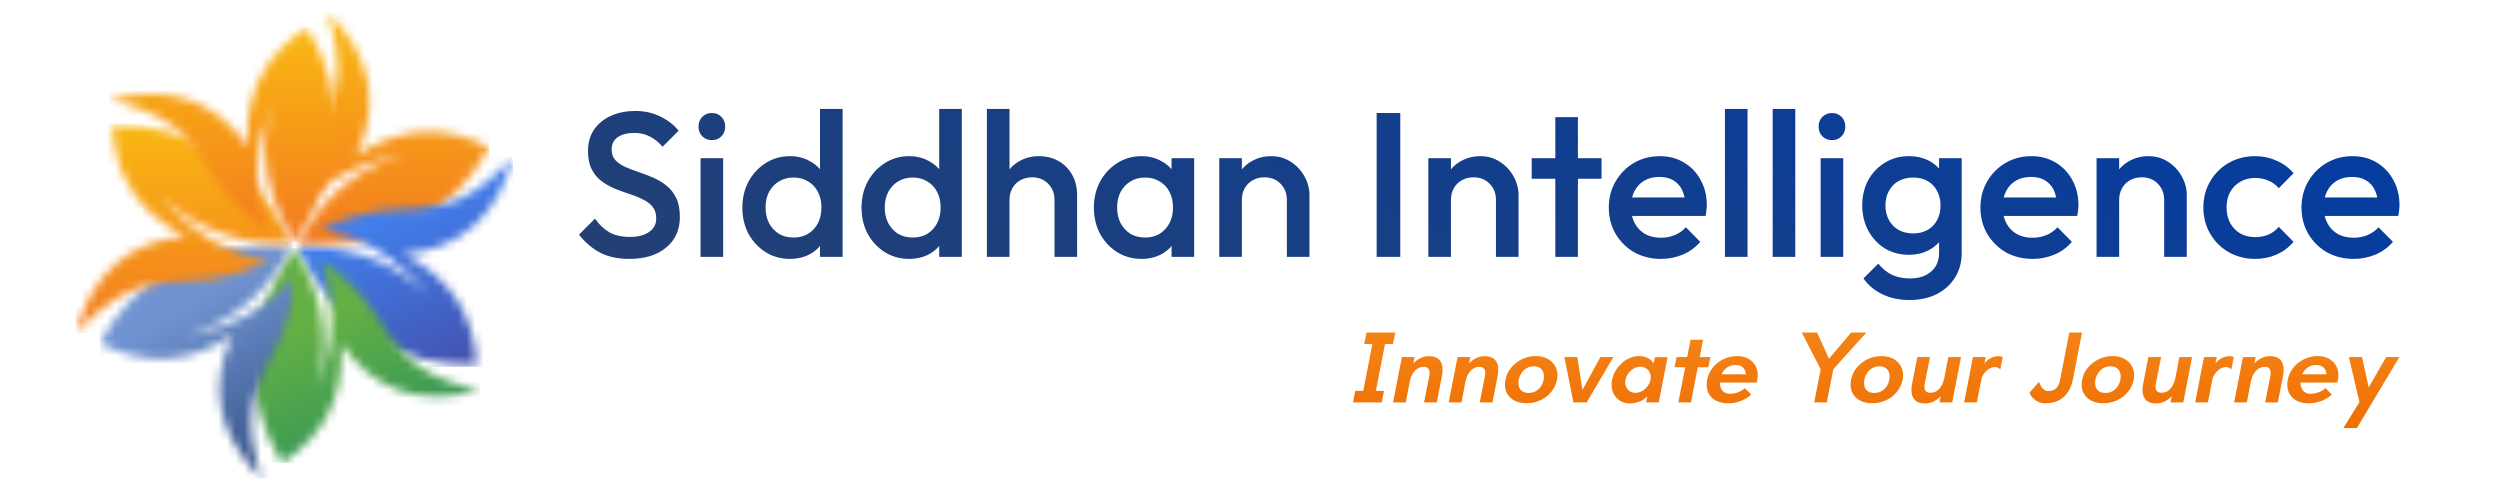
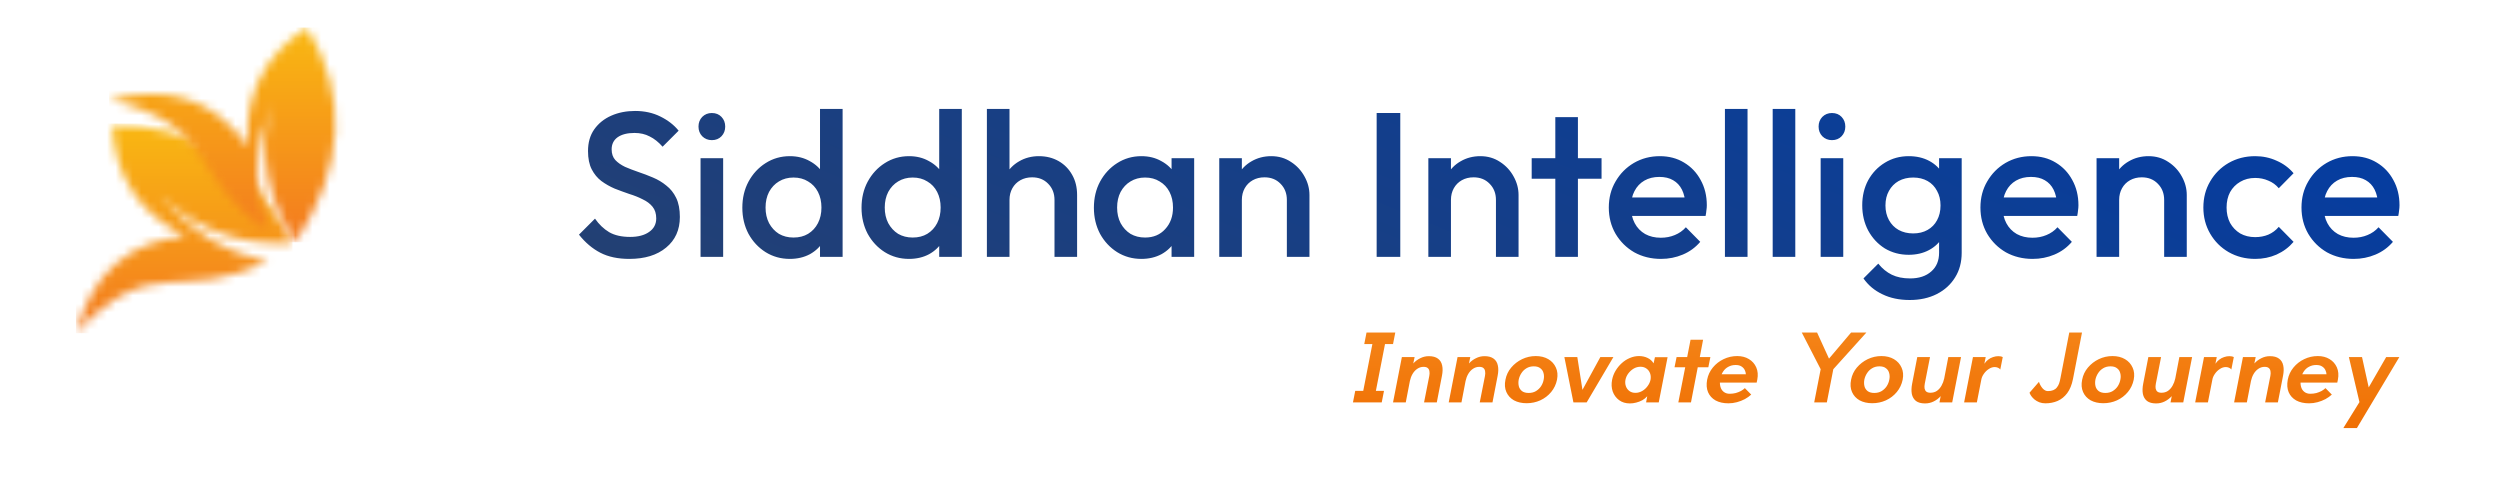
<svg xmlns="http://www.w3.org/2000/svg" width="292" height="56" viewBox="0 0 292 56" fill="none">
  <mask id="mask0_440_2" style="mask-type:luminance" maskUnits="userSpaceOnUse" x="34" y="1" width="24" height="28">
-     <path d="M47.311 17.954C41.693 19.003 37.386 21.366 34.391 25.042C34.94 13.756 42.202 13.95 38.249 1.4C43.342 6.508 44.479 12.086 41.658 18.134C46.652 14.8 51.812 14.486 57.136 17.191C52.698 25.337 45.236 29.136 34.75 28.586C37.385 23.215 41.572 19.671 47.311 17.954Z" fill="white" />
-   </mask>
+     </mask>
  <g mask="url(#mask0_440_2)">
    <path d="M57.136 1.4H34.391V29.136H57.136V1.4Z" fill="url(#paint0_linear_440_2)" />
  </g>
  <mask id="mask1_440_2" style="mask-type:luminance" maskUnits="userSpaceOnUse" x="34" y="18" width="26" height="25">
    <path d="M50.103 34.486C46.386 30.145 42.187 27.597 37.505 26.841C47.553 21.674 51.017 28.06 59.909 18.361C58.032 25.326 53.769 29.099 47.122 29.68C52.506 32.338 55.358 36.649 55.676 42.613C46.403 42.843 39.383 38.279 34.615 28.924C40.584 28.52 45.747 30.374 50.103 34.486Z" fill="white" />
  </mask>
  <g mask="url(#mask1_440_2)">
-     <path d="M59.909 18.361H34.615V42.843H59.909V18.361Z" fill="url(#paint1_linear_440_2)" />
-   </g>
+     </g>
  <mask id="mask2_440_2" style="mask-type:luminance" maskUnits="userSpaceOnUse" x="29" y="28" width="28" height="27">
-     <path d="M37.183 45.17C39.084 39.78 39.191 34.869 37.505 30.436C47.004 36.555 43.205 42.747 56.051 45.599C49.08 47.456 43.681 45.651 39.854 40.185C40.244 46.176 37.937 50.801 32.931 54.06C28.096 46.143 28.538 37.782 34.256 28.975C37.59 33.943 38.566 39.341 37.183 45.17Z" fill="white" />
+     <path d="M37.183 45.17C39.084 39.78 39.191 34.869 37.505 30.436C47.004 36.555 43.205 42.747 56.051 45.599C49.08 47.456 43.681 45.651 39.854 40.185C40.244 46.176 37.937 50.801 32.931 54.06C37.59 33.943 38.566 39.341 37.183 45.17Z" fill="white" />
  </mask>
  <g mask="url(#mask2_440_2)">
-     <path d="M56.051 28.975H28.096V54.06H56.051V28.975Z" fill="url(#paint2_linear_440_2)" />
-   </g>
+     </g>
  <mask id="mask3_440_2" style="mask-type:luminance" maskUnits="userSpaceOnUse" x="11" y="28" width="24" height="28">
    <path d="M21.47 39.323C27.088 38.274 31.395 35.911 34.391 32.235C33.841 43.521 26.579 43.327 30.532 55.877C25.439 50.769 24.302 45.191 27.123 39.144C22.129 42.477 16.97 42.791 11.646 40.086C16.083 31.94 23.546 28.142 34.032 28.691C31.397 34.062 27.21 37.606 21.47 39.323Z" fill="white" />
  </mask>
  <g mask="url(#mask3_440_2)">
-     <path d="M34.391 28.142H11.645V55.877H34.391V28.142Z" fill="url(#paint3_linear_440_2)" />
-   </g>
+     </g>
  <mask id="mask4_440_2" style="mask-type:luminance" maskUnits="userSpaceOnUse" x="8" y="14" width="27" height="25">
    <path d="M18.678 22.791C22.395 27.132 26.595 29.681 31.276 30.437C21.228 35.604 17.765 29.218 8.872 38.917C10.749 31.951 15.012 28.178 21.659 27.597C16.275 24.939 13.424 20.628 13.105 14.664C22.378 14.435 29.399 18.998 34.166 28.354C28.197 28.758 23.034 26.903 18.678 22.791Z" fill="white" />
  </mask>
  <g mask="url(#mask4_440_2)">
    <path d="M34.166 14.435H8.872V38.917H34.166V14.435Z" fill="url(#paint4_linear_440_2)" />
  </g>
  <mask id="mask5_440_2" style="mask-type:luminance" maskUnits="userSpaceOnUse" x="12" y="3" width="28" height="26">
    <path d="M31.598 12.107C29.698 17.497 29.59 22.408 31.277 26.841C21.777 20.722 25.576 14.53 12.731 11.678C19.701 9.821 25.1 11.626 28.927 17.092C28.537 11.101 30.845 6.476 35.85 3.217C40.685 11.133 40.244 19.495 34.525 28.302C31.191 23.334 30.215 17.936 31.598 12.107Z" fill="white" />
  </mask>
  <g mask="url(#mask5_440_2)">
    <path d="M40.686 3.217H12.731V28.302H40.686V3.217Z" fill="url(#paint5_linear_440_2)" />
  </g>
  <path d="M73.504 30.24C72.176 30.24 71.048 30 70.12 29.52C69.192 29.04 68.36 28.336 67.624 27.408L69.496 25.536C69.96 26.208 70.512 26.736 71.152 27.12C71.792 27.488 72.608 27.672 73.6 27.672C74.528 27.672 75.264 27.48 75.808 27.096C76.368 26.712 76.648 26.184 76.648 25.512C76.648 24.952 76.504 24.496 76.216 24.144C75.928 23.792 75.544 23.504 75.064 23.28C74.6 23.04 74.08 22.832 73.504 22.656C72.944 22.464 72.376 22.256 71.8 22.032C71.24 21.792 70.72 21.496 70.24 21.144C69.776 20.792 69.4 20.336 69.112 19.776C68.824 19.216 68.68 18.504 68.68 17.64C68.68 16.648 68.92 15.808 69.4 15.12C69.896 14.416 70.56 13.88 71.392 13.512C72.224 13.144 73.152 12.96 74.176 12.96C75.28 12.96 76.264 13.176 77.128 13.608C78.008 14.04 78.72 14.592 79.264 15.264L77.392 17.136C76.912 16.592 76.408 16.192 75.88 15.936C75.368 15.664 74.776 15.528 74.104 15.528C73.272 15.528 72.616 15.696 72.136 16.032C71.672 16.368 71.44 16.84 71.44 17.448C71.44 17.96 71.584 18.376 71.872 18.696C72.16 19 72.536 19.264 73 19.488C73.48 19.696 74 19.896 74.56 20.088C75.136 20.28 75.704 20.496 76.264 20.736C76.84 20.976 77.36 21.288 77.824 21.672C78.304 22.04 78.688 22.52 78.976 23.112C79.264 23.704 79.408 24.448 79.408 25.344C79.408 26.848 78.872 28.04 77.8 28.92C76.744 29.8 75.312 30.24 73.504 30.24ZM81.824 30V18.48H84.464V30H81.824ZM83.144 16.368C82.696 16.368 82.32 16.216 82.016 15.912C81.728 15.608 81.584 15.232 81.584 14.784C81.584 14.336 81.728 13.96 82.016 13.656C82.32 13.352 82.696 13.2 83.144 13.2C83.608 13.2 83.984 13.352 84.272 13.656C84.56 13.96 84.704 14.336 84.704 14.784C84.704 15.232 84.56 15.608 84.272 15.912C83.984 16.216 83.608 16.368 83.144 16.368ZM92.249 30.24C91.209 30.24 90.265 29.976 89.417 29.448C88.585 28.92 87.921 28.208 87.425 27.312C86.945 26.4 86.705 25.384 86.705 24.264C86.705 23.128 86.945 22.112 87.425 21.216C87.921 20.304 88.585 19.584 89.417 19.056C90.265 18.512 91.209 18.24 92.249 18.24C93.129 18.24 93.905 18.432 94.577 18.816C95.265 19.184 95.809 19.696 96.209 20.352C96.609 21.008 96.809 21.752 96.809 22.584V25.896C96.809 26.728 96.609 27.472 96.209 28.128C95.825 28.784 95.289 29.304 94.601 29.688C93.913 30.056 93.129 30.24 92.249 30.24ZM92.681 27.744C93.337 27.744 93.905 27.6 94.385 27.312C94.881 27.008 95.265 26.592 95.537 26.064C95.809 25.536 95.945 24.928 95.945 24.24C95.945 23.552 95.809 22.944 95.537 22.416C95.265 21.888 94.881 21.48 94.385 21.192C93.905 20.888 93.337 20.736 92.681 20.736C92.041 20.736 91.473 20.888 90.977 21.192C90.497 21.48 90.113 21.888 89.825 22.416C89.553 22.944 89.417 23.552 89.417 24.24C89.417 24.928 89.553 25.536 89.825 26.064C90.113 26.592 90.497 27.008 90.977 27.312C91.473 27.6 92.041 27.744 92.681 27.744ZM98.417 30H95.777V26.904L96.233 24.096L95.777 21.312V12.72H98.417V30ZM106.171 30.24C105.131 30.24 104.187 29.976 103.339 29.448C102.507 28.92 101.843 28.208 101.347 27.312C100.867 26.4 100.627 25.384 100.627 24.264C100.627 23.128 100.867 22.112 101.347 21.216C101.843 20.304 102.507 19.584 103.339 19.056C104.187 18.512 105.131 18.24 106.171 18.24C107.051 18.24 107.827 18.432 108.499 18.816C109.187 19.184 109.731 19.696 110.131 20.352C110.531 21.008 110.731 21.752 110.731 22.584V25.896C110.731 26.728 110.531 27.472 110.131 28.128C109.747 28.784 109.211 29.304 108.523 29.688C107.835 30.056 107.051 30.24 106.171 30.24ZM106.603 27.744C107.259 27.744 107.827 27.6 108.307 27.312C108.803 27.008 109.187 26.592 109.459 26.064C109.731 25.536 109.867 24.928 109.867 24.24C109.867 23.552 109.731 22.944 109.459 22.416C109.187 21.888 108.803 21.48 108.307 21.192C107.827 20.888 107.259 20.736 106.603 20.736C105.963 20.736 105.395 20.888 104.899 21.192C104.419 21.48 104.035 21.888 103.747 22.416C103.475 22.944 103.339 23.552 103.339 24.24C103.339 24.928 103.475 25.536 103.747 26.064C104.035 26.592 104.419 27.008 104.899 27.312C105.395 27.6 105.963 27.744 106.603 27.744ZM112.339 30H109.699V26.904L110.155 24.096L109.699 21.312V12.72H112.339V30ZM123.165 30V23.352C123.165 22.584 122.917 21.952 122.421 21.456C121.941 20.96 121.317 20.712 120.549 20.712C120.037 20.712 119.581 20.824 119.181 21.048C118.781 21.272 118.469 21.584 118.245 21.984C118.021 22.384 117.909 22.84 117.909 23.352L116.877 22.776C116.877 21.896 117.069 21.12 117.453 20.448C117.837 19.76 118.365 19.224 119.037 18.84C119.725 18.44 120.493 18.24 121.341 18.24C122.205 18.24 122.973 18.432 123.645 18.816C124.317 19.2 124.845 19.736 125.229 20.424C125.613 21.096 125.805 21.88 125.805 22.776V30H123.165ZM115.269 30V12.72H117.909V30H115.269ZM133.311 30.24C132.271 30.24 131.327 29.976 130.479 29.448C129.647 28.92 128.983 28.208 128.487 27.312C128.007 26.4 127.767 25.384 127.767 24.264C127.767 23.128 128.007 22.112 128.487 21.216C128.983 20.304 129.647 19.584 130.479 19.056C131.327 18.512 132.271 18.24 133.311 18.24C134.191 18.24 134.967 18.432 135.639 18.816C136.327 19.184 136.871 19.696 137.271 20.352C137.671 21.008 137.871 21.752 137.871 22.584V25.896C137.871 26.728 137.671 27.472 137.271 28.128C136.887 28.784 136.351 29.304 135.663 29.688C134.975 30.056 134.191 30.24 133.311 30.24ZM133.743 27.744C134.719 27.744 135.503 27.416 136.095 26.76C136.703 26.104 137.007 25.264 137.007 24.24C137.007 23.552 136.871 22.944 136.599 22.416C136.327 21.888 135.943 21.48 135.447 21.192C134.967 20.888 134.399 20.736 133.743 20.736C133.103 20.736 132.535 20.888 132.039 21.192C131.559 21.48 131.175 21.888 130.887 22.416C130.615 22.944 130.479 23.552 130.479 24.24C130.479 24.928 130.615 25.536 130.887 26.064C131.175 26.592 131.559 27.008 132.039 27.312C132.535 27.6 133.103 27.744 133.743 27.744ZM136.839 30V26.904L137.295 24.096L136.839 21.312V18.48H139.479V30H136.839ZM150.305 30V23.352C150.305 22.584 150.057 21.952 149.561 21.456C149.081 20.96 148.457 20.712 147.689 20.712C147.177 20.712 146.721 20.824 146.321 21.048C145.921 21.272 145.609 21.584 145.385 21.984C145.161 22.384 145.049 22.84 145.049 23.352L144.017 22.776C144.017 21.896 144.209 21.12 144.593 20.448C144.977 19.76 145.505 19.224 146.177 18.84C146.865 18.44 147.633 18.24 148.481 18.24C149.345 18.24 150.113 18.464 150.785 18.912C151.457 19.344 151.985 19.912 152.369 20.616C152.753 21.304 152.945 22.024 152.945 22.776V30H150.305ZM142.409 30V18.48H145.049V30H142.409ZM160.793 30V13.2H163.553V30H160.793ZM174.727 30V23.352C174.727 22.584 174.479 21.952 173.983 21.456C173.503 20.96 172.879 20.712 172.111 20.712C171.599 20.712 171.143 20.824 170.743 21.048C170.343 21.272 170.031 21.584 169.807 21.984C169.583 22.384 169.471 22.84 169.471 23.352L168.439 22.776C168.439 21.896 168.631 21.12 169.015 20.448C169.399 19.76 169.927 19.224 170.599 18.84C171.287 18.44 172.055 18.24 172.903 18.24C173.767 18.24 174.535 18.464 175.207 18.912C175.879 19.344 176.407 19.912 176.791 20.616C177.175 21.304 177.367 22.024 177.367 22.776V30H174.727ZM166.831 30V18.48H169.471V30H166.831ZM181.661 30V13.68H184.301V30H181.661ZM178.901 20.88V18.48H187.061V20.88H178.901ZM194.004 30.24C192.852 30.24 191.812 29.984 190.884 29.472C189.972 28.944 189.244 28.224 188.7 27.312C188.172 26.4 187.908 25.376 187.908 24.24C187.908 23.104 188.172 22.088 188.7 21.192C189.228 20.28 189.94 19.56 190.836 19.032C191.748 18.504 192.756 18.24 193.86 18.24C194.932 18.24 195.876 18.488 196.692 18.984C197.524 19.48 198.172 20.16 198.636 21.024C199.116 21.888 199.356 22.872 199.356 23.976C199.356 24.168 199.34 24.368 199.307 24.576C199.292 24.768 199.26 24.984 199.212 25.224H189.756V23.064H197.844L196.86 23.928C196.828 23.224 196.692 22.632 196.452 22.152C196.212 21.672 195.868 21.304 195.42 21.048C194.988 20.792 194.452 20.664 193.812 20.664C193.14 20.664 192.556 20.808 192.06 21.096C191.564 21.384 191.18 21.792 190.908 22.32C190.636 22.832 190.5 23.448 190.5 24.168C190.5 24.888 190.644 25.52 190.932 26.064C191.22 26.608 191.628 27.032 192.156 27.336C192.684 27.624 193.292 27.768 193.98 27.768C194.572 27.768 195.116 27.664 195.612 27.456C196.124 27.248 196.556 26.944 196.908 26.544L198.588 28.248C198.028 28.904 197.348 29.4 196.548 29.736C195.748 30.072 194.9 30.24 194.004 30.24ZM201.472 30V12.72H204.112V30H201.472ZM207.05 30V12.72H209.69V30H207.05ZM212.652 30V18.48H215.292V30H212.652ZM213.972 16.368C213.524 16.368 213.148 16.216 212.844 15.912C212.556 15.608 212.412 15.232 212.412 14.784C212.412 14.336 212.556 13.96 212.844 13.656C213.148 13.352 213.524 13.2 213.972 13.2C214.436 13.2 214.812 13.352 215.1 13.656C215.388 13.96 215.532 14.336 215.532 14.784C215.532 15.232 215.388 15.608 215.1 15.912C214.812 16.216 214.436 16.368 213.972 16.368ZM223.053 35.04C221.837 35.04 220.773 34.816 219.861 34.368C218.949 33.936 218.213 33.32 217.653 32.52L219.381 30.792C219.845 31.368 220.373 31.8 220.965 32.088C221.557 32.376 222.269 32.52 223.101 32.52C224.141 32.52 224.965 32.248 225.573 31.704C226.181 31.176 226.485 30.448 226.485 29.52V26.688L226.941 24.144L226.485 21.576V18.48H229.125V29.52C229.125 30.624 228.869 31.584 228.357 32.4C227.845 33.232 227.133 33.88 226.221 34.344C225.309 34.808 224.253 35.04 223.053 35.04ZM222.933 29.76C221.909 29.76 220.981 29.512 220.149 29.016C219.333 28.504 218.685 27.808 218.205 26.928C217.741 26.048 217.509 25.064 217.509 23.976C217.509 22.888 217.741 21.912 218.205 21.048C218.685 20.184 219.333 19.504 220.149 19.008C220.981 18.496 221.909 18.24 222.933 18.24C223.845 18.24 224.645 18.424 225.333 18.792C226.021 19.16 226.557 19.672 226.941 20.328C227.325 20.968 227.517 21.72 227.517 22.584V25.416C227.517 26.264 227.317 27.016 226.917 27.672C226.533 28.328 225.997 28.84 225.309 29.208C224.621 29.576 223.829 29.76 222.933 29.76ZM223.461 27.264C224.101 27.264 224.661 27.128 225.141 26.856C225.621 26.584 225.989 26.208 226.245 25.728C226.517 25.232 226.653 24.656 226.653 24C226.653 23.344 226.517 22.776 226.245 22.296C225.989 21.8 225.621 21.416 225.141 21.144C224.661 20.872 224.101 20.736 223.461 20.736C222.821 20.736 222.253 20.872 221.757 21.144C221.277 21.416 220.901 21.8 220.629 22.296C220.357 22.776 220.221 23.344 220.221 24C220.221 24.64 220.357 25.208 220.629 25.704C220.901 26.2 221.277 26.584 221.757 26.856C222.253 27.128 222.821 27.264 223.461 27.264ZM237.41 30.24C236.258 30.24 235.218 29.984 234.29 29.472C233.378 28.944 232.65 28.224 232.106 27.312C231.578 26.4 231.314 25.376 231.314 24.24C231.314 23.104 231.578 22.088 232.106 21.192C232.634 20.28 233.346 19.56 234.242 19.032C235.154 18.504 236.162 18.24 237.266 18.24C238.338 18.24 239.282 18.488 240.098 18.984C240.93 19.48 241.578 20.16 242.042 21.024C242.522 21.888 242.762 22.872 242.762 23.976C242.762 24.168 242.746 24.368 242.714 24.576C242.698 24.768 242.666 24.984 242.618 25.224H233.162V23.064H241.25L240.266 23.928C240.234 23.224 240.098 22.632 239.858 22.152C239.618 21.672 239.274 21.304 238.826 21.048C238.394 20.792 237.858 20.664 237.218 20.664C236.546 20.664 235.962 20.808 235.466 21.096C234.97 21.384 234.586 21.792 234.314 22.32C234.042 22.832 233.906 23.448 233.906 24.168C233.906 24.888 234.05 25.52 234.338 26.064C234.626 26.608 235.034 27.032 235.562 27.336C236.09 27.624 236.698 27.768 237.386 27.768C237.978 27.768 238.522 27.664 239.018 27.456C239.53 27.248 239.962 26.944 240.314 26.544L241.994 28.248C241.434 28.904 240.754 29.4 239.954 29.736C239.154 30.072 238.306 30.24 237.41 30.24ZM252.774 30V23.352C252.774 22.584 252.526 21.952 252.03 21.456C251.55 20.96 250.926 20.712 250.158 20.712C249.646 20.712 249.19 20.824 248.79 21.048C248.39 21.272 248.078 21.584 247.854 21.984C247.63 22.384 247.518 22.84 247.518 23.352L246.486 22.776C246.486 21.896 246.678 21.12 247.062 20.448C247.446 19.76 247.974 19.224 248.646 18.84C249.334 18.44 250.102 18.24 250.95 18.24C251.814 18.24 252.582 18.464 253.254 18.912C253.926 19.344 254.454 19.912 254.838 20.616C255.222 21.304 255.414 22.024 255.414 22.776V30H252.774ZM244.878 30V18.48H247.518V30H244.878ZM263.401 30.24C262.265 30.24 261.233 29.976 260.305 29.448C259.393 28.92 258.673 28.2 258.145 27.288C257.617 26.376 257.353 25.36 257.353 24.24C257.353 23.104 257.617 22.088 258.145 21.192C258.673 20.28 259.393 19.56 260.305 19.032C261.233 18.504 262.265 18.24 263.401 18.24C264.297 18.24 265.129 18.416 265.897 18.768C266.681 19.104 267.345 19.592 267.889 20.232L266.161 21.984C265.825 21.584 265.417 21.288 264.937 21.096C264.473 20.888 263.961 20.784 263.401 20.784C262.745 20.784 262.161 20.936 261.649 21.24C261.153 21.528 260.761 21.928 260.473 22.44C260.201 22.952 260.065 23.552 260.065 24.24C260.065 24.912 260.201 25.512 260.473 26.04C260.761 26.552 261.153 26.96 261.649 27.264C262.161 27.552 262.745 27.696 263.401 27.696C263.961 27.696 264.473 27.6 264.937 27.408C265.417 27.2 265.825 26.896 266.161 26.496L267.889 28.248C267.345 28.888 266.681 29.384 265.897 29.736C265.129 30.072 264.297 30.24 263.401 30.24ZM274.91 30.24C273.758 30.24 272.718 29.984 271.79 29.472C270.878 28.944 270.15 28.224 269.606 27.312C269.078 26.4 268.814 25.376 268.814 24.24C268.814 23.104 269.078 22.088 269.606 21.192C270.134 20.28 270.846 19.56 271.742 19.032C272.654 18.504 273.662 18.24 274.766 18.24C275.838 18.24 276.782 18.488 277.598 18.984C278.43 19.48 279.078 20.16 279.542 21.024C280.022 21.888 280.262 22.872 280.262 23.976C280.262 24.168 280.246 24.368 280.214 24.576C280.198 24.768 280.166 24.984 280.118 25.224H270.662V23.064H278.75L277.766 23.928C277.734 23.224 277.598 22.632 277.358 22.152C277.118 21.672 276.774 21.304 276.326 21.048C275.894 20.792 275.358 20.664 274.718 20.664C274.046 20.664 273.462 20.808 272.966 21.096C272.47 21.384 272.086 21.792 271.814 22.32C271.542 22.832 271.406 23.448 271.406 24.168C271.406 24.888 271.55 25.52 271.838 26.064C272.126 26.608 272.534 27.032 273.062 27.336C273.59 27.624 274.198 27.768 274.886 27.768C275.478 27.768 276.022 27.664 276.518 27.456C277.03 27.248 277.462 26.944 277.814 26.544L279.494 28.248C278.934 28.904 278.254 29.4 277.454 29.736C276.654 30.072 275.806 30.24 274.91 30.24Z" fill="url(#paint6_linear_440_2)" />
  <path d="M159.01 46.76L160.51 39.08H161.986L160.486 46.76H159.01ZM158.026 47L158.29 45.656H161.65L161.386 47H158.026ZM159.346 40.184L159.61 38.84H162.97L162.706 40.184H159.346ZM162.706 47L163.738 41.708H165.226L165.07 42.452C165.302 42.196 165.574 41.992 165.886 41.84C166.198 41.68 166.534 41.6 166.894 41.6C167.342 41.6 167.694 41.696 167.95 41.888C168.206 42.072 168.37 42.336 168.442 42.68C168.522 43.024 168.514 43.432 168.418 43.904L167.818 47H166.33L166.942 43.904C166.982 43.696 166.986 43.512 166.954 43.352C166.93 43.192 166.862 43.068 166.75 42.98C166.646 42.892 166.486 42.848 166.27 42.848C166.006 42.848 165.762 42.924 165.538 43.076C165.322 43.22 165.138 43.42 164.986 43.676C164.842 43.924 164.738 44.2 164.674 44.504L164.194 47H162.706ZM169.21 47L170.242 41.708H171.73L171.574 42.452C171.806 42.196 172.078 41.992 172.39 41.84C172.702 41.68 173.038 41.6 173.398 41.6C173.846 41.6 174.198 41.696 174.454 41.888C174.71 42.072 174.874 42.336 174.946 42.68C175.026 43.024 175.018 43.432 174.922 43.904L174.322 47H172.834L173.446 43.904C173.486 43.696 173.49 43.512 173.458 43.352C173.434 43.192 173.366 43.068 173.254 42.98C173.15 42.892 172.99 42.848 172.774 42.848C172.51 42.848 172.266 42.924 172.042 43.076C171.826 43.22 171.642 43.42 171.49 43.676C171.346 43.924 171.242 44.2 171.178 44.504L170.698 47H169.21ZM178.308 47.096C177.74 47.096 177.248 46.984 176.832 46.76C176.424 46.528 176.128 46.204 175.944 45.788C175.76 45.372 175.724 44.892 175.836 44.348C175.94 43.812 176.164 43.34 176.508 42.932C176.86 42.516 177.284 42.188 177.78 41.948C178.284 41.708 178.816 41.588 179.376 41.588C179.944 41.588 180.432 41.708 180.84 41.948C181.248 42.188 181.544 42.516 181.728 42.932C181.92 43.34 181.964 43.812 181.86 44.348C181.748 44.892 181.52 45.372 181.176 45.788C180.832 46.204 180.408 46.528 179.904 46.76C179.408 46.984 178.876 47.096 178.308 47.096ZM178.548 45.896C178.876 45.896 179.16 45.824 179.4 45.68C179.648 45.528 179.848 45.336 180 45.104C180.152 44.864 180.252 44.612 180.3 44.348C180.356 44.076 180.352 43.824 180.288 43.592C180.232 43.352 180.108 43.16 179.916 43.016C179.732 42.864 179.476 42.788 179.148 42.788C178.82 42.788 178.532 42.864 178.284 43.016C178.044 43.16 177.848 43.352 177.696 43.592C177.544 43.824 177.44 44.076 177.384 44.348C177.336 44.612 177.34 44.864 177.396 45.104C177.452 45.336 177.576 45.528 177.768 45.68C177.96 45.824 178.22 45.896 178.548 45.896ZM183.775 47L182.719 41.708H184.231L184.831 45.536L186.919 41.708H188.443L185.323 47H183.775ZM190.369 47.12C189.873 47.12 189.453 46.992 189.109 46.736C188.765 46.48 188.517 46.144 188.365 45.728C188.221 45.304 188.197 44.848 188.293 44.36C188.365 43.992 188.497 43.644 188.689 43.316C188.889 42.98 189.129 42.684 189.409 42.428C189.697 42.164 190.013 41.96 190.357 41.816C190.709 41.664 191.069 41.588 191.437 41.588C191.805 41.588 192.137 41.66 192.433 41.804C192.729 41.94 192.965 42.152 193.141 42.44L193.297 41.72H194.773L193.741 47H192.265L192.397 46.28C192.237 46.464 192.045 46.62 191.821 46.748C191.597 46.868 191.357 46.96 191.101 47.024C190.853 47.088 190.609 47.12 190.369 47.12ZM191.017 45.884C191.297 45.884 191.561 45.812 191.809 45.668C192.057 45.524 192.265 45.336 192.433 45.104C192.609 44.872 192.725 44.624 192.781 44.36C192.829 44.088 192.813 43.84 192.733 43.616C192.653 43.384 192.513 43.196 192.313 43.052C192.121 42.908 191.885 42.836 191.605 42.836C191.325 42.836 191.061 42.908 190.813 43.052C190.573 43.196 190.365 43.384 190.189 43.616C190.021 43.84 189.909 44.088 189.853 44.36C189.805 44.624 189.821 44.872 189.901 45.104C189.981 45.336 190.117 45.524 190.309 45.668C190.501 45.812 190.737 45.884 191.017 45.884ZM196.029 47L196.833 42.896H195.585L195.825 41.708H197.061L197.457 39.68H198.921L198.537 41.708H199.773L199.533 42.896H198.297L197.505 47H196.029ZM201.878 47.108C201.294 47.108 200.794 46.996 200.378 46.772C199.97 46.54 199.678 46.22 199.502 45.812C199.326 45.396 199.29 44.908 199.394 44.348C199.498 43.812 199.722 43.336 200.066 42.92C200.41 42.504 200.826 42.18 201.314 41.948C201.81 41.708 202.342 41.588 202.91 41.588C203.43 41.588 203.882 41.704 204.266 41.936C204.658 42.168 204.946 42.492 205.13 42.908C205.314 43.324 205.354 43.804 205.25 44.348L205.178 44.684H200.522L200.714 43.712H203.918C203.91 43.544 203.866 43.38 203.786 43.22C203.706 43.052 203.578 42.912 203.402 42.8C203.234 42.688 203.006 42.632 202.718 42.632C202.406 42.632 202.126 42.7 201.878 42.836C201.63 42.964 201.426 43.148 201.266 43.388C201.106 43.628 200.994 43.908 200.93 44.228C200.866 44.588 200.87 44.9 200.942 45.164C201.014 45.428 201.146 45.632 201.338 45.776C201.53 45.92 201.758 45.992 202.022 45.992C202.27 45.992 202.506 45.964 202.73 45.908C202.954 45.844 203.158 45.764 203.342 45.668C203.526 45.564 203.678 45.452 203.798 45.332L204.542 46.088C204.334 46.28 204.086 46.456 203.798 46.616C203.51 46.768 203.202 46.888 202.874 46.976C202.546 47.064 202.214 47.108 201.878 47.108ZM211.899 47L212.655 43.124L210.447 38.84H212.235L213.627 41.888L216.207 38.84H217.995L214.131 43.124L213.375 47H211.899ZM218.679 47.096C218.111 47.096 217.619 46.984 217.203 46.76C216.795 46.528 216.499 46.204 216.315 45.788C216.131 45.372 216.095 44.892 216.207 44.348C216.311 43.812 216.535 43.34 216.879 42.932C217.231 42.516 217.655 42.188 218.151 41.948C218.655 41.708 219.187 41.588 219.747 41.588C220.315 41.588 220.803 41.708 221.211 41.948C221.619 42.188 221.915 42.516 222.099 42.932C222.291 43.34 222.335 43.812 222.231 44.348C222.119 44.892 221.891 45.372 221.547 45.788C221.203 46.204 220.779 46.528 220.275 46.76C219.779 46.984 219.247 47.096 218.679 47.096ZM218.919 45.896C219.247 45.896 219.531 45.824 219.771 45.68C220.019 45.528 220.219 45.336 220.371 45.104C220.523 44.864 220.623 44.612 220.671 44.348C220.727 44.076 220.723 43.824 220.659 43.592C220.603 43.352 220.479 43.16 220.287 43.016C220.103 42.864 219.847 42.788 219.519 42.788C219.191 42.788 218.903 42.864 218.655 43.016C218.415 43.16 218.219 43.352 218.067 43.592C217.915 43.824 217.811 44.076 217.755 44.348C217.707 44.612 217.711 44.864 217.767 45.104C217.823 45.336 217.947 45.528 218.139 45.68C218.331 45.824 218.591 45.896 218.919 45.896ZM224.837 47.12C224.389 47.12 224.037 47.024 223.781 46.832C223.533 46.632 223.373 46.36 223.301 46.016C223.237 45.664 223.249 45.264 223.337 44.816L223.937 41.708H225.425L224.813 44.816C224.773 45.024 224.765 45.208 224.789 45.368C224.821 45.528 224.889 45.652 224.993 45.74C225.105 45.828 225.265 45.872 225.473 45.872C225.761 45.872 226.013 45.8 226.229 45.656C226.445 45.504 226.625 45.3 226.769 45.044C226.913 44.788 227.017 44.512 227.081 44.216L227.561 41.708H229.049L228.017 47H226.529L226.673 46.268C226.433 46.532 226.157 46.74 225.845 46.892C225.541 47.044 225.205 47.12 224.837 47.12ZM229.409 47L230.441 41.708H231.929L231.773 42.488C231.901 42.296 232.049 42.136 232.217 42.008C232.393 41.872 232.581 41.772 232.781 41.708C232.989 41.636 233.197 41.6 233.405 41.6C233.485 41.6 233.573 41.608 233.669 41.624C233.765 41.64 233.849 41.668 233.921 41.708L233.633 43.16C233.561 43.056 233.465 42.984 233.345 42.944C233.233 42.896 233.113 42.872 232.985 42.872C232.745 42.872 232.513 42.948 232.289 43.1C232.065 43.244 231.873 43.432 231.713 43.664C231.553 43.888 231.453 44.12 231.413 44.36L230.897 47H229.409ZM238.906 47.108C238.65 47.108 238.414 47.068 238.198 46.988C237.982 46.9 237.794 46.792 237.634 46.664C237.482 46.536 237.354 46.4 237.25 46.256C237.154 46.112 237.086 45.984 237.046 45.872L238.15 44.6C238.246 44.888 238.386 45.14 238.57 45.356C238.762 45.572 238.97 45.68 239.194 45.68C239.442 45.68 239.65 45.644 239.818 45.572C239.994 45.5 240.134 45.396 240.238 45.26C240.35 45.124 240.438 44.968 240.502 44.792C240.566 44.608 240.618 44.404 240.658 44.18L241.69 38.84H243.178L242.122 44.276C241.986 44.956 241.762 45.504 241.45 45.92C241.138 46.336 240.762 46.64 240.322 46.832C239.89 47.016 239.418 47.108 238.906 47.108ZM245.667 47.096C245.099 47.096 244.607 46.984 244.191 46.76C243.783 46.528 243.487 46.204 243.303 45.788C243.119 45.372 243.083 44.892 243.195 44.348C243.299 43.812 243.523 43.34 243.867 42.932C244.219 42.516 244.643 42.188 245.139 41.948C245.643 41.708 246.175 41.588 246.735 41.588C247.303 41.588 247.791 41.708 248.199 41.948C248.607 42.188 248.903 42.516 249.087 42.932C249.279 43.34 249.323 43.812 249.219 44.348C249.107 44.892 248.879 45.372 248.535 45.788C248.191 46.204 247.767 46.528 247.263 46.76C246.767 46.984 246.235 47.096 245.667 47.096ZM245.907 45.896C246.235 45.896 246.519 45.824 246.759 45.68C247.007 45.528 247.207 45.336 247.359 45.104C247.511 44.864 247.611 44.612 247.659 44.348C247.715 44.076 247.711 43.824 247.647 43.592C247.591 43.352 247.467 43.16 247.275 43.016C247.091 42.864 246.835 42.788 246.507 42.788C246.179 42.788 245.891 42.864 245.643 43.016C245.403 43.16 245.207 43.352 245.055 43.592C244.903 43.824 244.799 44.076 244.743 44.348C244.695 44.612 244.699 44.864 244.755 45.104C244.811 45.336 244.935 45.528 245.127 45.68C245.319 45.824 245.579 45.896 245.907 45.896ZM251.825 47.12C251.377 47.12 251.025 47.024 250.769 46.832C250.521 46.632 250.361 46.36 250.289 46.016C250.225 45.664 250.237 45.264 250.325 44.816L250.925 41.708H252.413L251.801 44.816C251.761 45.024 251.753 45.208 251.777 45.368C251.809 45.528 251.877 45.652 251.981 45.74C252.093 45.828 252.253 45.872 252.461 45.872C252.749 45.872 253.001 45.8 253.217 45.656C253.433 45.504 253.613 45.3 253.757 45.044C253.901 44.788 254.005 44.512 254.069 44.216L254.549 41.708H256.037L255.005 47H253.517L253.661 46.268C253.421 46.532 253.145 46.74 252.833 46.892C252.529 47.044 252.193 47.12 251.825 47.12ZM256.397 47L257.429 41.708H258.917L258.761 42.488C258.889 42.296 259.037 42.136 259.205 42.008C259.381 41.872 259.569 41.772 259.769 41.708C259.977 41.636 260.185 41.6 260.393 41.6C260.473 41.6 260.561 41.608 260.657 41.624C260.753 41.64 260.837 41.668 260.909 41.708L260.621 43.16C260.549 43.056 260.453 42.984 260.333 42.944C260.221 42.896 260.101 42.872 259.973 42.872C259.733 42.872 259.501 42.948 259.277 43.1C259.053 43.244 258.861 43.432 258.701 43.664C258.541 43.888 258.441 44.12 258.401 44.36L257.885 47H256.397ZM260.944 47L261.976 41.708H263.464L263.308 42.452C263.54 42.196 263.812 41.992 264.124 41.84C264.436 41.68 264.772 41.6 265.132 41.6C265.58 41.6 265.932 41.696 266.188 41.888C266.444 42.072 266.608 42.336 266.68 42.68C266.76 43.024 266.752 43.432 266.656 43.904L266.056 47H264.568L265.18 43.904C265.22 43.696 265.224 43.512 265.192 43.352C265.168 43.192 265.1 43.068 264.988 42.98C264.884 42.892 264.724 42.848 264.508 42.848C264.244 42.848 264 42.924 263.776 43.076C263.56 43.22 263.376 43.42 263.224 43.676C263.08 43.924 262.976 44.2 262.912 44.504L262.432 47H260.944ZM269.694 47.108C269.11 47.108 268.61 46.996 268.194 46.772C267.786 46.54 267.494 46.22 267.318 45.812C267.142 45.396 267.106 44.908 267.21 44.348C267.314 43.812 267.538 43.336 267.882 42.92C268.226 42.504 268.642 42.18 269.13 41.948C269.626 41.708 270.158 41.588 270.726 41.588C271.246 41.588 271.698 41.704 272.082 41.936C272.474 42.168 272.762 42.492 272.946 42.908C273.13 43.324 273.17 43.804 273.066 44.348L272.994 44.684H268.338L268.53 43.712H271.734C271.726 43.544 271.682 43.38 271.602 43.22C271.522 43.052 271.394 42.912 271.218 42.8C271.05 42.688 270.822 42.632 270.534 42.632C270.222 42.632 269.942 42.7 269.694 42.836C269.446 42.964 269.242 43.148 269.082 43.388C268.922 43.628 268.81 43.908 268.746 44.228C268.682 44.588 268.686 44.9 268.758 45.164C268.83 45.428 268.962 45.632 269.154 45.776C269.346 45.92 269.574 45.992 269.838 45.992C270.086 45.992 270.322 45.964 270.546 45.908C270.77 45.844 270.974 45.764 271.158 45.668C271.342 45.564 271.494 45.452 271.614 45.332L272.358 46.088C272.15 46.28 271.902 46.456 271.614 46.616C271.326 46.768 271.018 46.888 270.69 46.976C270.362 47.064 270.03 47.108 269.694 47.108ZM273.701 50L275.585 46.964L274.349 41.708H275.885L276.665 45.248L278.705 41.708H280.241L275.285 50H273.701Z" fill="url(#paint7_linear_440_2)" />
  <defs>
    <linearGradient id="paint0_linear_440_2" x1="45.763" y1="1.4" x2="45.763" y2="29.136" gradientUnits="userSpaceOnUse">
      <stop stop-color="#F9B812" />
      <stop offset="1" stop-color="#F37A1F" />
    </linearGradient>
    <linearGradient id="paint1_linear_440_2" x1="39.555" y1="27.997" x2="50.321" y2="51.152" gradientUnits="userSpaceOnUse">
      <stop stop-color="#427EEC" />
      <stop offset="1" stop-color="#43459C" />
    </linearGradient>
    <linearGradient id="paint2_linear_440_2" x1="33.556" y1="38.849" x2="44.045" y2="63.181" gradientUnits="userSpaceOnUse">
      <stop stop-color="#64B044" />
      <stop offset="1" stop-color="#198762" />
    </linearGradient>
    <linearGradient id="paint3_linear_440_2" x1="16.088" y1="39.059" x2="30.002" y2="62.811" gradientUnits="userSpaceOnUse">
      <stop stop-color="#6F93D1" />
      <stop offset="1" stop-color="#254070" />
    </linearGradient>
    <linearGradient id="paint4_linear_440_2" x1="21.519" y1="14.435" x2="21.519" y2="38.917" gradientUnits="userSpaceOnUse">
      <stop stop-color="#F9B812" />
      <stop offset="1" stop-color="#F37A1F" />
    </linearGradient>
    <linearGradient id="paint5_linear_440_2" x1="26.708" y1="3.217" x2="26.708" y2="28.302" gradientUnits="userSpaceOnUse">
      <stop stop-color="#F9B812" />
      <stop offset="1" stop-color="#F37A1F" />
    </linearGradient>
    <linearGradient id="paint6_linear_440_2" x1="246.966" y1="8.035" x2="211.126" y2="95.175" gradientUnits="userSpaceOnUse">
      <stop stop-color="#063D9F" />
      <stop offset="1" stop-color="#254070" />
    </linearGradient>
    <linearGradient id="paint7_linear_440_2" x1="218" y1="34" x2="218" y2="52" gradientUnits="userSpaceOnUse">
      <stop stop-color="#F68C1F" />
      <stop offset="1" stop-color="#EF6C00" />
    </linearGradient>
  </defs>
</svg>